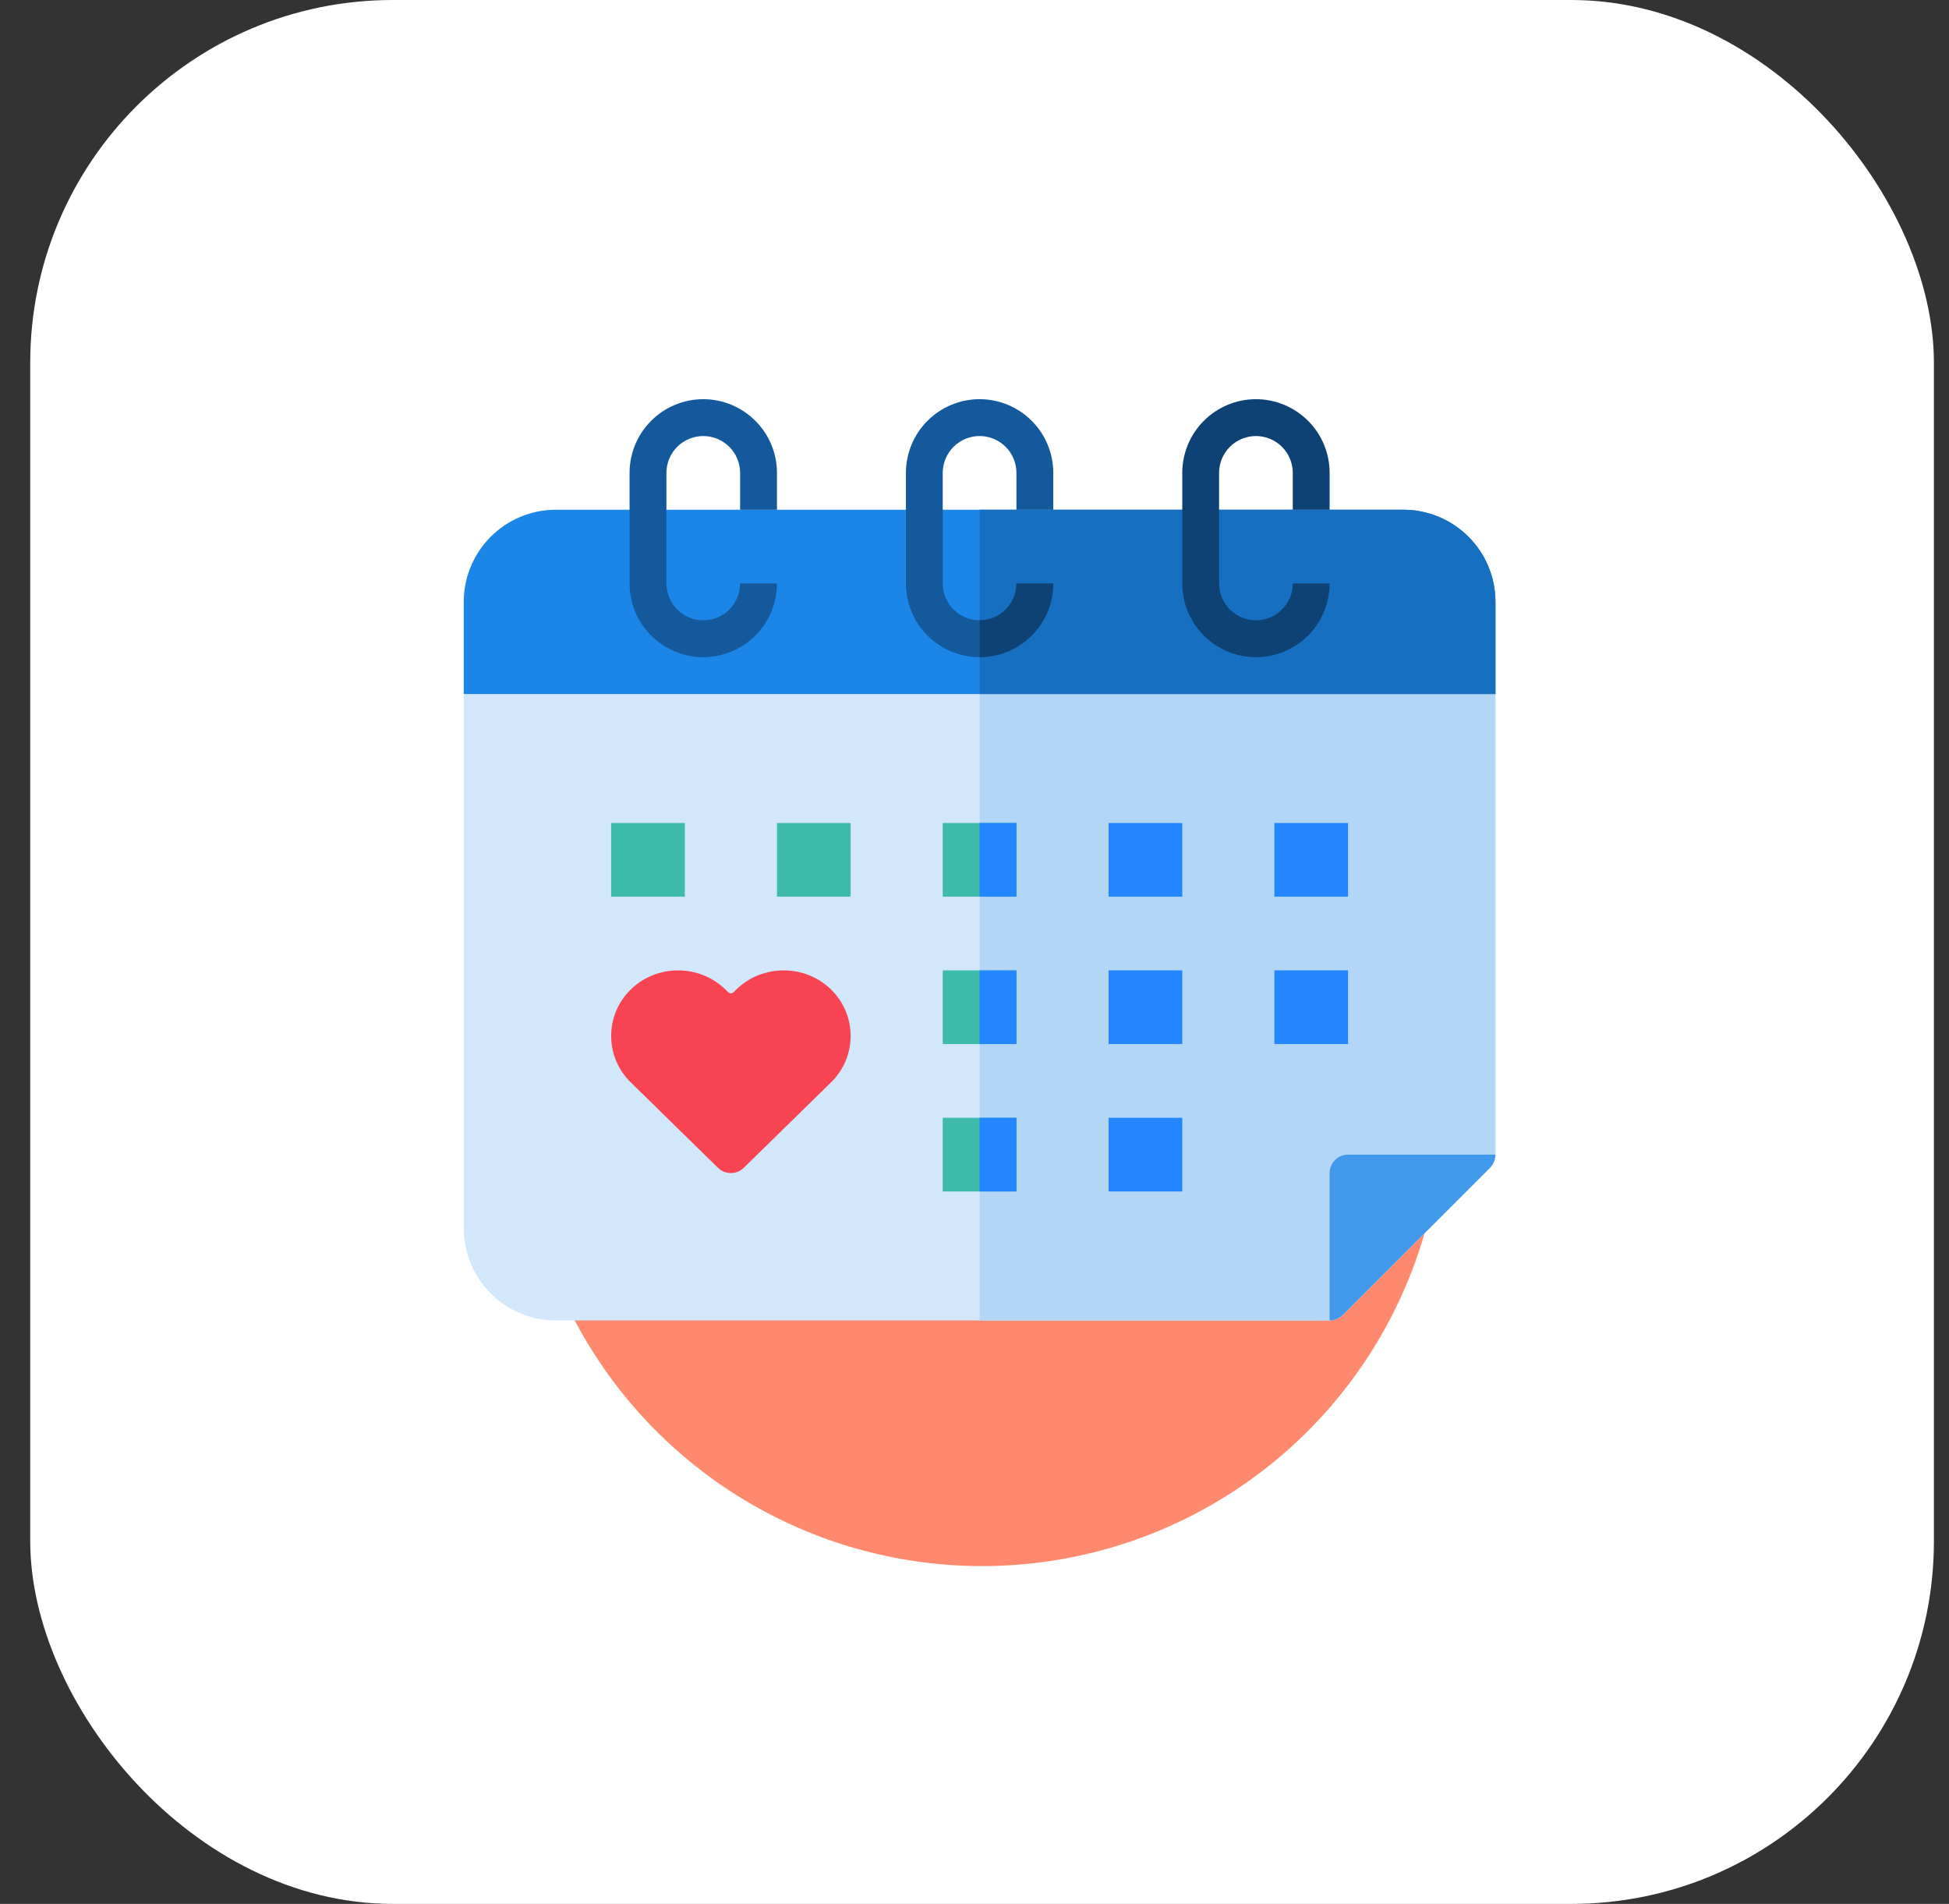
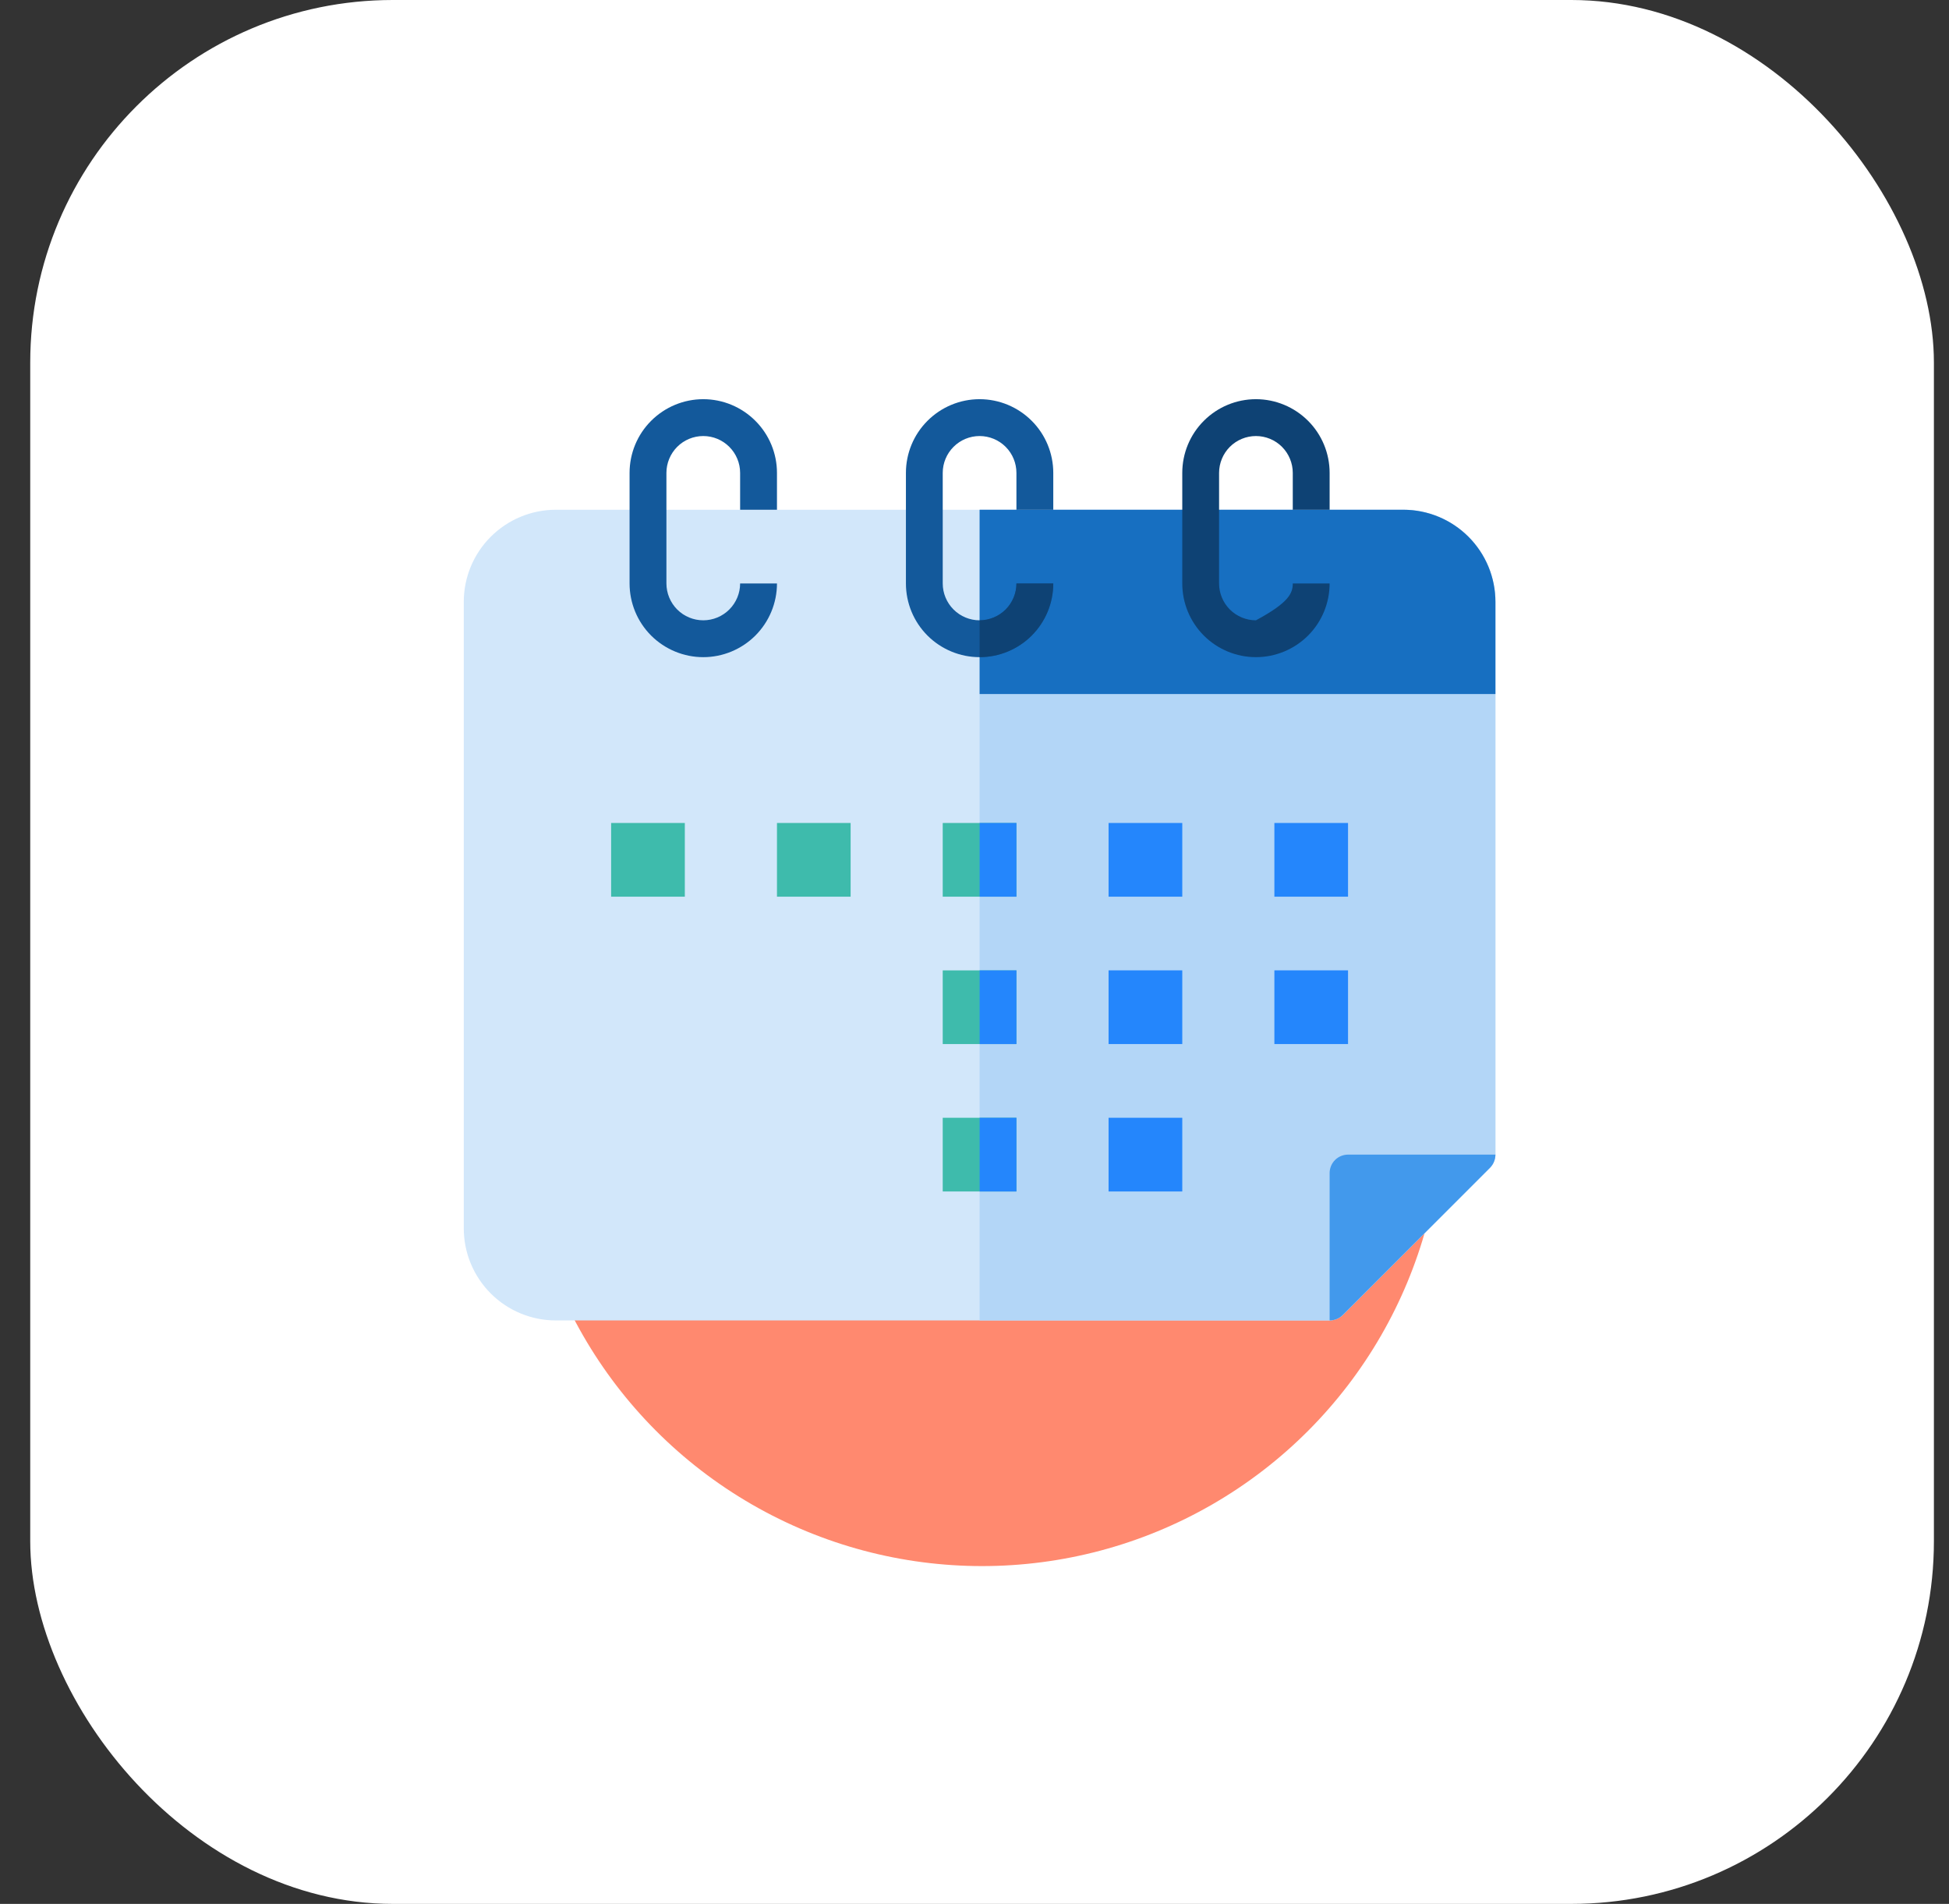
<svg xmlns="http://www.w3.org/2000/svg" width="43" height="42" viewBox="0 0 43 42" fill="none">
  <rect x="0" y="0" width="43" height="42" fill="#333333" stroke="none" />
  <rect x="0.667" width="42" height="42" rx="8" fill="white" />
  <circle cx="21.667" cy="24.387" r="10.161" fill="#FF896F" />
-   <path d="M17.142 11.245H16.329V12.058H17.142V11.245Z" fill="#2486FC" />
  <path d="M23.238 11.245H22.425V12.058H23.238V11.245Z" fill="#1461DD" />
  <path d="M29.335 11.245H28.522V12.058H29.335V11.245Z" fill="#1461DD" />
  <path d="M32.993 13.277V25.471C32.992 25.579 32.95 25.682 32.875 25.759L29.624 29.011C29.546 29.086 29.443 29.128 29.335 29.129H12.264C11.725 29.129 11.208 28.915 10.827 28.534C10.446 28.152 10.232 27.636 10.232 27.097V13.277C10.232 12.738 10.446 12.222 10.827 11.841C11.208 11.46 11.725 11.245 12.264 11.245H30.961C31.5 11.245 32.017 11.46 32.398 11.841C32.779 12.222 32.993 12.738 32.993 13.277Z" fill="#D2E7FA" />
  <path d="M32.993 13.277V25.471C32.992 25.579 32.95 25.682 32.875 25.759L29.624 29.011C29.546 29.086 29.443 29.128 29.335 29.129H21.613V11.245H30.961C31.5 11.245 32.017 11.46 32.398 11.841C32.779 12.222 32.993 12.738 32.993 13.277Z" fill="#B3D6F7" />
-   <path d="M32.993 13.277V15.31H10.232V13.277C10.232 12.738 10.446 12.222 10.827 11.841C11.208 11.46 11.725 11.245 12.264 11.245H30.961C31.5 11.245 32.017 11.46 32.398 11.841C32.779 12.222 32.993 12.738 32.993 13.277Z" fill="#1C85E8" />
  <path d="M32.993 25.471C32.992 25.579 32.95 25.682 32.875 25.759L29.623 29.011C29.546 29.086 29.443 29.128 29.335 29.129V25.877C29.335 25.77 29.378 25.666 29.454 25.59C29.53 25.514 29.634 25.471 29.741 25.471H32.993Z" fill="#4299EC" />
  <path d="M32.993 13.277V15.31H21.613V11.245H30.961C31.5 11.245 32.017 11.46 32.398 11.841C32.779 12.222 32.993 12.738 32.993 13.277Z" fill="#176FC1" />
-   <path d="M28.522 11.245V10.432C28.522 10.217 28.436 10.01 28.284 9.857C28.132 9.705 27.925 9.619 27.709 9.619C27.494 9.619 27.287 9.705 27.134 9.857C26.982 10.01 26.896 10.217 26.896 10.432V12.871C26.896 13.086 26.982 13.293 27.134 13.446C27.287 13.598 27.494 13.684 27.709 13.684C27.925 13.684 28.132 13.598 28.284 13.446C28.436 13.293 28.522 13.086 28.522 12.871H29.335C29.335 13.302 29.164 13.716 28.859 14.021C28.554 14.325 28.14 14.497 27.709 14.497C27.278 14.497 26.864 14.325 26.56 14.021C26.255 13.716 26.084 13.302 26.084 12.871V10.432C26.084 10.001 26.255 9.587 26.56 9.283C26.864 8.978 27.278 8.806 27.709 8.806C28.14 8.806 28.554 8.978 28.859 9.283C29.164 9.587 29.335 10.001 29.335 10.432V11.245H28.522Z" fill="#0E4274" />
+   <path d="M28.522 11.245V10.432C28.522 10.217 28.436 10.01 28.284 9.857C28.132 9.705 27.925 9.619 27.709 9.619C27.494 9.619 27.287 9.705 27.134 9.857C26.982 10.01 26.896 10.217 26.896 10.432V12.871C26.896 13.086 26.982 13.293 27.134 13.446C27.287 13.598 27.494 13.684 27.709 13.684C28.436 13.293 28.522 13.086 28.522 12.871H29.335C29.335 13.302 29.164 13.716 28.859 14.021C28.554 14.325 28.14 14.497 27.709 14.497C27.278 14.497 26.864 14.325 26.56 14.021C26.255 13.716 26.084 13.302 26.084 12.871V10.432C26.084 10.001 26.255 9.587 26.56 9.283C26.864 8.978 27.278 8.806 27.709 8.806C28.14 8.806 28.554 8.978 28.859 9.283C29.164 9.587 29.335 10.001 29.335 10.432V11.245H28.522Z" fill="#0E4274" />
  <path d="M22.425 11.245V10.432C22.425 10.217 22.34 10.01 22.187 9.857C22.035 9.705 21.828 9.619 21.612 9.619C21.397 9.619 21.19 9.705 21.038 9.857C20.885 10.01 20.799 10.217 20.799 10.432V12.871C20.799 13.086 20.885 13.293 21.038 13.446C21.19 13.598 21.397 13.684 21.612 13.684C21.828 13.684 22.035 13.598 22.187 13.446C22.34 13.293 22.425 13.086 22.425 12.871H23.238C23.238 13.302 23.067 13.716 22.762 14.021C22.457 14.325 22.044 14.497 21.612 14.497C21.181 14.497 20.768 14.325 20.463 14.021C20.158 13.716 19.987 13.302 19.987 12.871V10.432C19.987 10.001 20.158 9.587 20.463 9.283C20.768 8.978 21.181 8.806 21.612 8.806C22.044 8.806 22.457 8.978 22.762 9.283C23.067 9.587 23.238 10.001 23.238 10.432V11.245H22.425Z" fill="#13599B" />
  <path d="M16.329 11.245V10.432C16.329 10.217 16.243 10.01 16.09 9.857C15.938 9.705 15.731 9.619 15.516 9.619C15.3 9.619 15.093 9.705 14.941 9.857C14.789 10.01 14.703 10.217 14.703 10.432V12.871C14.703 13.086 14.789 13.293 14.941 13.446C15.093 13.598 15.3 13.684 15.516 13.684C15.731 13.684 15.938 13.598 16.09 13.446C16.243 13.293 16.329 13.086 16.329 12.871H17.142C17.142 13.302 16.97 13.716 16.665 14.021C16.36 14.325 15.947 14.497 15.516 14.497C15.085 14.497 14.671 14.325 14.366 14.021C14.061 13.716 13.89 13.302 13.89 12.871V10.432C13.89 10.001 14.061 9.587 14.366 9.283C14.671 8.978 15.085 8.806 15.516 8.806C15.947 8.806 16.36 8.978 16.665 9.283C16.97 9.587 17.142 10.001 17.142 10.432V11.245H16.329Z" fill="#13599B" />
  <path d="M23.238 12.871C23.238 13.084 23.196 13.296 23.115 13.493C23.033 13.69 22.913 13.87 22.762 14.021C22.611 14.172 22.432 14.291 22.235 14.373C22.037 14.455 21.826 14.497 21.613 14.497V13.684C21.828 13.683 22.034 13.597 22.187 13.445C22.339 13.293 22.425 13.086 22.425 12.871H23.238Z" fill="#0E4274" />
  <path d="M22.425 21.407H20.799V23.032H22.425V21.407Z" fill="#3EBBAC" />
  <path d="M22.425 24.658H20.799V26.284H22.425V24.658Z" fill="#3EBBAC" />
  <path d="M22.425 18.155H20.799V19.781H22.425V18.155Z" fill="#3EBBAC" />
  <path d="M18.767 18.155H17.142V19.781H18.767V18.155Z" fill="#3EBBAC" />
  <path d="M15.109 18.155H13.483V19.781H15.109V18.155Z" fill="#3EBBAC" />
  <path d="M24.458 23.032H26.084V21.406H24.458V23.032Z" fill="#2486FC" />
  <path d="M24.458 26.284H26.084V24.658H24.458V26.284Z" fill="#2486FC" />
  <path d="M24.458 19.781H26.084V18.155H24.458V19.781Z" fill="#2486FC" />
  <path d="M28.116 23.032H29.741V21.406H28.116V23.032Z" fill="#2486FC" />
  <path d="M28.116 19.781H29.741V18.155H28.116V19.781Z" fill="#2486FC" />
  <path d="M22.425 21.407H21.613V23.032H22.425V21.407Z" fill="#2486FC" />
  <path d="M22.425 18.155H21.613V19.781H22.425V18.155Z" fill="#2486FC" />
  <path d="M22.425 24.658H21.613V26.284H22.425V24.658Z" fill="#2486FC" />
-   <path d="M18.336 21.829C17.761 21.266 16.82 21.266 16.245 21.829L16.185 21.888C16.152 21.92 16.099 21.92 16.066 21.888L16.005 21.829C15.43 21.266 14.489 21.266 13.915 21.829C13.34 22.392 13.34 23.313 13.915 23.876C13.974 23.934 15.923 25.843 15.841 25.762C15.998 25.916 16.253 25.916 16.409 25.762C16.585 25.591 18.051 24.155 18.336 23.876C18.911 23.313 18.911 22.392 18.336 21.829Z" fill="#F74352" />
</svg>